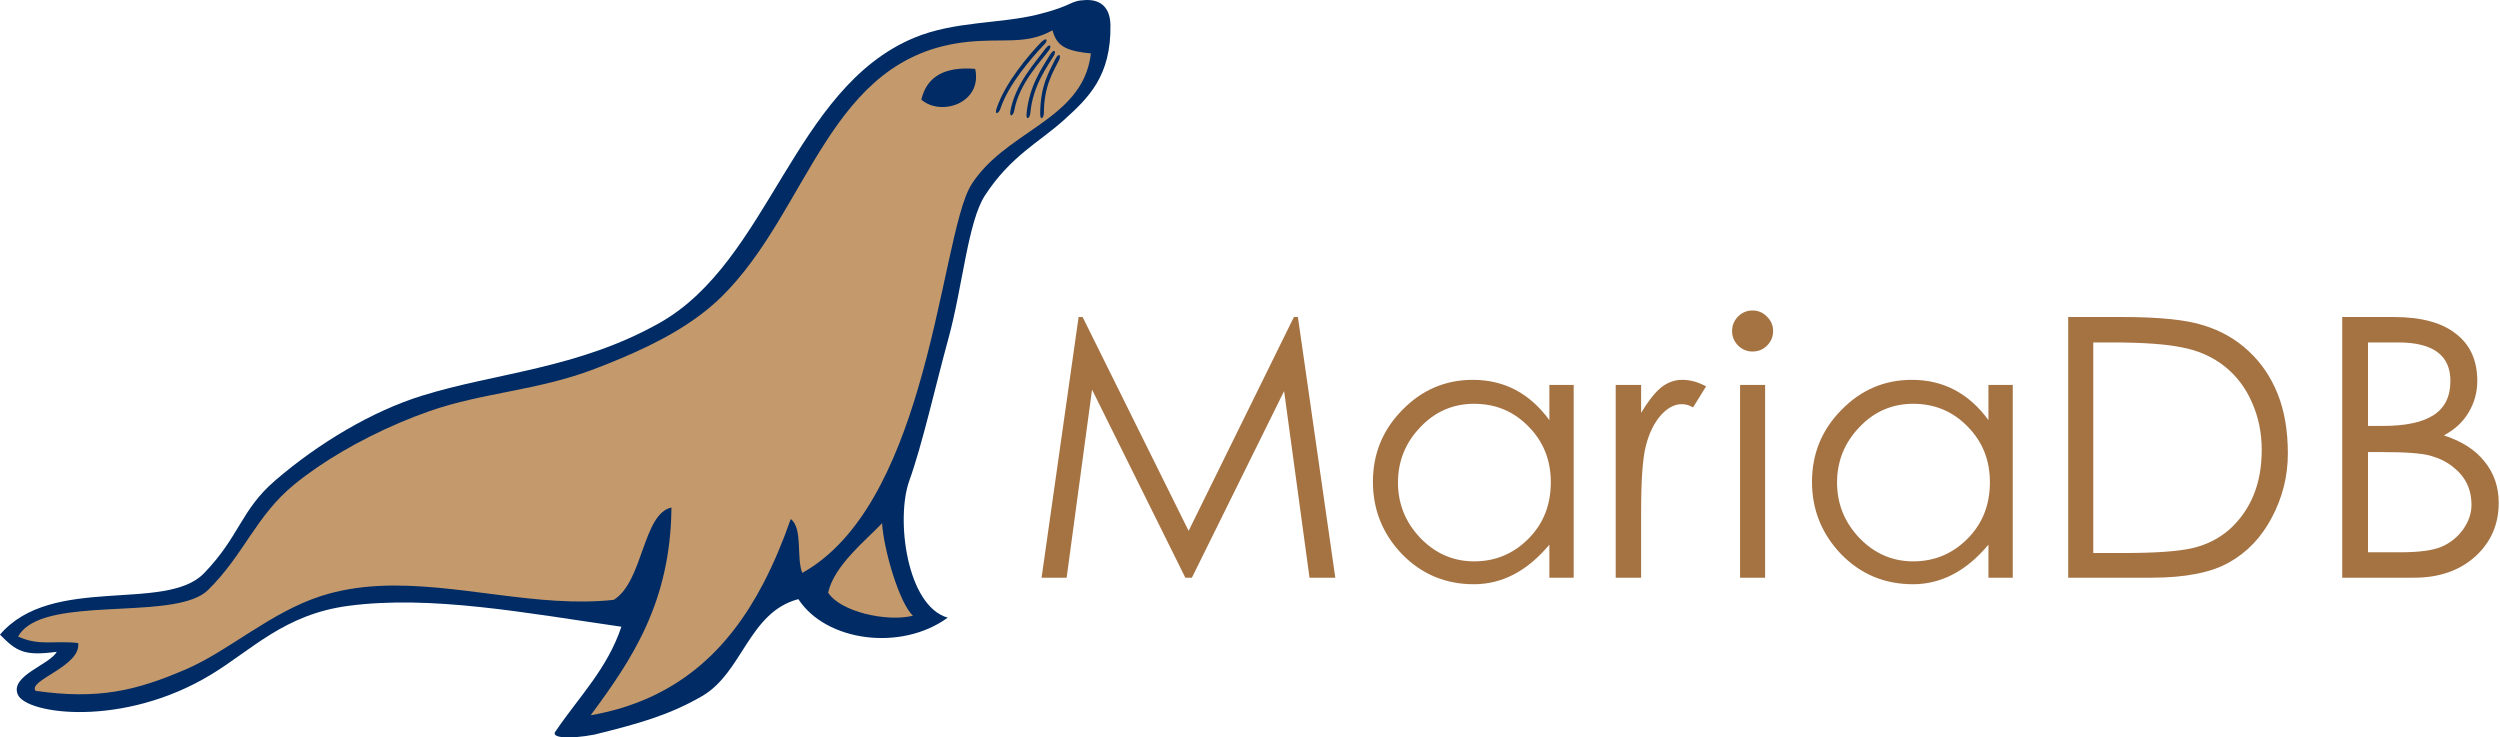
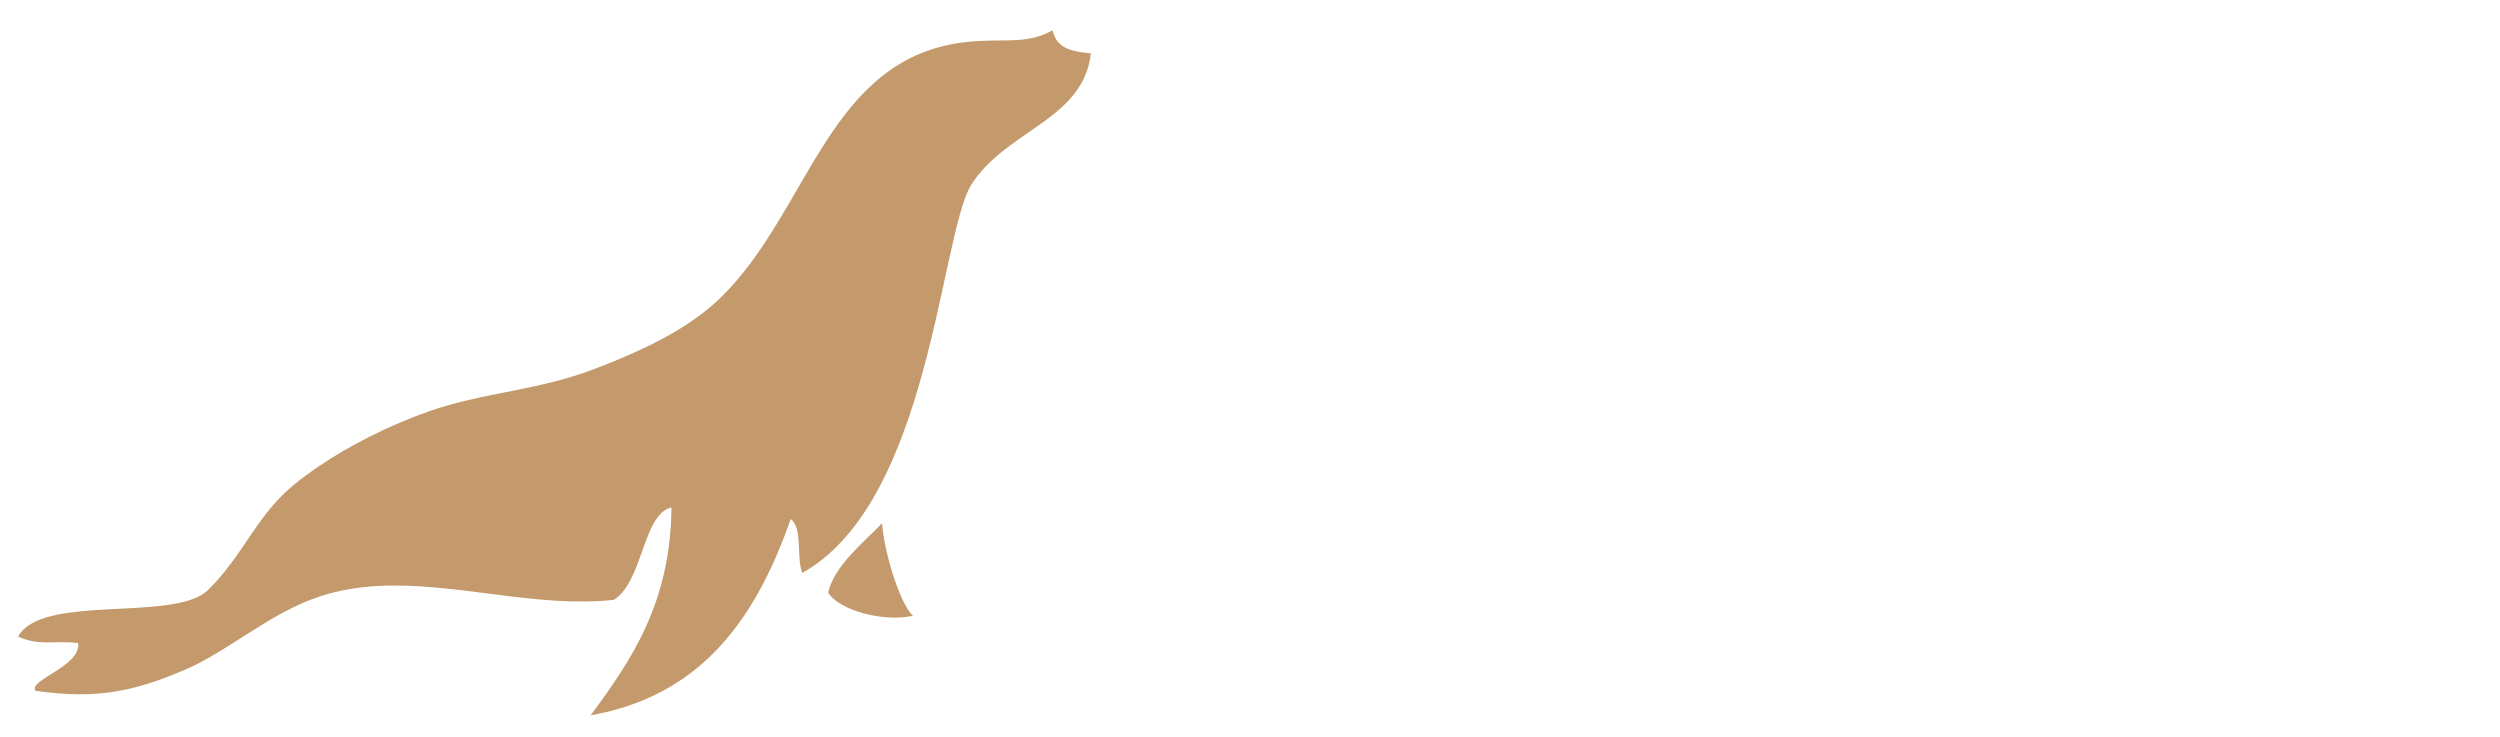
<svg xmlns="http://www.w3.org/2000/svg" width="495" height="146" viewBox="0 0 495 146" fill="none">
-   <path d="M378.544 75.207C384.774 75.207 389.83 77.867 393.712 83.186V76.213H398.528V114.385H393.712V107.843C389.351 113.067 384.367 115.679 378.76 115.679C373.153 115.679 368.408 113.69 364.526 109.712C360.692 105.687 358.775 100.918 358.775 95.407C358.775 89.848 360.716 85.103 364.598 81.173C368.48 77.196 373.129 75.207 378.544 75.207ZM291.607 75.207C297.837 75.207 302.893 77.867 306.775 83.186V76.213H311.591V114.385H306.775V107.843C302.414 113.067 297.43 115.679 291.822 115.679C286.215 115.679 281.471 113.69 277.589 109.712C273.755 105.687 271.838 100.918 271.838 95.407C271.838 89.848 273.779 85.103 277.661 81.173C281.543 77.196 286.191 75.207 291.607 75.207ZM420.217 62.77C427.55 62.77 432.917 63.322 436.32 64.424C439.77 65.478 442.742 67.179 445.234 69.528C447.726 71.828 449.643 74.656 450.985 78.01C452.326 81.365 452.997 85.295 452.997 89.8C452.997 94.257 451.943 98.474 449.834 102.452C447.774 106.381 444.946 109.353 441.352 111.366C437.805 113.378 432.677 114.385 425.968 114.385H409.506V62.77H420.217ZM349.494 76.213V114.385H344.534V76.213H349.494ZM214.356 62.77L235.346 105.111L256.194 62.77H256.984L264.389 114.385H259.285L254.253 77.435L235.994 114.385H234.699L216.225 77.148L211.193 114.385H206.232L213.565 62.77H214.356ZM333.064 75.207C334.646 75.207 336.227 75.638 337.809 76.501L335.221 80.67C334.502 80.239 333.759 80.023 332.992 80.023C331.507 80.023 330.093 80.79 328.751 82.323C327.457 83.857 326.499 85.846 325.876 88.29C325.253 90.686 324.941 95.071 324.941 101.445V114.385H319.909V76.213H324.941V81.748C326.283 79.496 327.577 77.843 328.823 76.788C330.117 75.734 331.531 75.207 333.064 75.207ZM473.969 62.77C479.384 62.77 483.482 63.873 486.262 66.077C489.089 68.234 490.503 71.349 490.503 75.422C490.503 77.675 489.928 79.76 488.778 81.676C487.675 83.546 486.046 85.055 483.889 86.205C487.436 87.356 490.12 89.081 491.941 91.381C493.81 93.681 494.744 96.413 494.744 99.576C494.744 103.841 493.187 107.388 490.072 110.215C486.956 112.995 482.931 114.385 477.995 114.385H463.761V62.77H473.969ZM378.831 79.951C374.614 79.951 371.044 81.509 368.12 84.624C365.197 87.691 363.735 91.333 363.735 95.55C363.735 99.768 365.221 103.434 368.192 106.549C371.164 109.616 374.71 111.15 378.831 111.15C383.001 111.15 386.571 109.664 389.543 106.693C392.514 103.722 394 99.984 394 95.479C394 91.118 392.538 87.451 389.614 84.48C386.691 81.461 383.097 79.951 378.831 79.951ZM291.894 79.951C287.677 79.951 284.107 81.509 281.183 84.624C278.26 87.691 276.798 91.333 276.798 95.55C276.798 99.768 278.284 103.434 281.255 106.549C284.226 109.616 287.773 111.15 291.894 111.15C296.064 111.15 299.634 109.664 302.605 106.693C305.577 103.722 307.062 99.984 307.062 95.479C307.062 91.118 305.601 87.451 302.677 84.48C299.754 81.461 296.16 79.951 291.894 79.951ZM418.132 67.802H414.466V109.497H420.433C426.663 109.497 431.168 109.185 433.948 108.562C436.775 107.939 439.243 106.717 441.352 104.896C443.46 103.027 445.066 100.774 446.168 98.138C447.27 95.503 447.822 92.483 447.822 89.081C447.822 85.678 447.175 82.539 445.881 79.664C444.635 76.788 442.837 74.416 440.489 72.547C438.141 70.678 435.361 69.432 432.15 68.809C428.987 68.138 424.315 67.802 418.132 67.802ZM471.741 89.512H468.865V109.353H475.263C478.953 109.353 481.661 108.993 483.386 108.274C485.159 107.508 486.597 106.357 487.699 104.824C488.802 103.242 489.353 101.637 489.353 100.008C489.353 98.378 489.041 96.94 488.418 95.694C487.795 94.448 486.861 93.346 485.615 92.388C484.416 91.429 482.955 90.71 481.23 90.231C479.552 89.752 476.389 89.512 471.741 89.512ZM474.832 67.802H468.865V84.336H471.812C476.317 84.336 479.672 83.617 481.876 82.18C484.081 80.742 485.183 78.49 485.183 75.422C485.183 70.342 481.733 67.802 474.832 67.802ZM346.978 61.476C348.128 61.476 349.087 61.884 349.854 62.698C350.668 63.465 351.076 64.424 351.076 65.574C351.076 66.676 350.668 67.635 349.854 68.449C349.087 69.216 348.128 69.6 346.978 69.6C345.876 69.6 344.918 69.192 344.103 68.377C343.336 67.563 342.953 66.628 342.953 65.574C342.953 64.472 343.336 63.513 344.103 62.698C344.918 61.884 345.876 61.476 346.978 61.476Z" fill="#A57242" />
-   <path d="M215.047 0.004C211.649 0.112 212.724 1.092 205.381 2.898C197.967 4.723 188.91 4.164 180.926 7.512C157.091 17.508 152.309 51.672 130.641 63.91C114.445 73.059 98.104 73.789 83.413 78.392C73.758 81.42 63.197 87.628 54.45 95.166C47.66 101.02 47.483 106.166 40.388 113.507C32.8 121.36 10.229 113.64 0 125.658C3.295 128.99 4.74 129.923 11.234 129.059C9.889 131.607 1.964 133.755 3.515 137.503C5.148 141.448 24.308 144.122 41.726 133.606C49.837 128.709 56.298 121.65 68.931 119.965C85.279 117.786 104.112 121.363 123.037 124.092C120.231 132.459 114.597 138.023 110.084 144.687C108.686 146.192 112.891 146.361 117.688 145.451C126.316 143.318 132.535 141.6 139.047 137.809C147.047 133.152 148.26 121.211 158.076 118.628C163.545 127.034 178.42 129.02 187.651 122.296C179.551 120.003 177.313 102.763 180.047 95.166C182.636 87.976 185.195 76.473 187.803 66.967C190.603 56.759 191.636 43.892 195.025 38.692C200.123 30.868 205.757 28.181 210.648 23.77C215.539 19.358 220.015 15.064 219.868 4.969C219.821 1.717 218.14 -0.095 215.047 0.004Z" fill="#002B64" />
  <path d="M208.38 6.002C209.197 8.787 210.474 10.064 215.999 10.575C215.192 17.579 210.52 21.41 205.282 25.086C200.672 28.319 195.622 31.431 192.377 36.481C189.052 41.655 186.942 59.36 181.787 76.845C177.331 91.953 170.603 106.891 158.852 113.436C157.624 110.346 159.009 104.644 156.567 102.769C154.987 107.275 153.201 111.574 151.109 115.57C144.214 128.748 134.005 138.616 116.946 141.629C125.04 130.675 132.78 119.364 132.947 100.485C127.251 101.718 127.372 115.174 121.519 118.771C117.766 119.179 113.965 119.177 110.139 118.947C94.427 118.006 78.309 113.283 63.61 117.999C53.602 121.212 45.417 128.789 36.943 132.464C26.982 136.784 19.439 138.561 7.036 136.784C5.461 134.663 16.113 131.925 15.476 127.319C10.622 126.782 7.804 127.959 3.584 126.041C4.05 125.183 4.735 124.468 5.597 123.872C13.33 118.519 35.298 122.608 41.177 116.835C44.806 113.275 47.187 109.548 49.651 105.925C52.042 102.41 54.513 98.992 58.278 95.912C59.668 94.775 61.179 93.651 62.784 92.555C69.199 88.164 77.136 84.181 84.947 81.436C95.587 77.696 106.369 77.388 117.71 73.054C124.716 70.377 132.335 67.069 138.545 62.441C140.02 61.341 141.415 60.168 142.705 58.911C160.438 41.624 163.953 11.131 191.62 8.289C194.965 7.945 197.704 8.057 200.197 7.981C203.071 7.895 205.614 7.561 208.38 6.002ZM174.652 103.599C174.982 108.884 178.05 119.369 180.758 121.917C175.454 123.207 166.317 121.076 163.973 117.334C165.177 111.932 171.445 106.994 174.652 103.599Z" fill="#C49A6C" />
-   <path d="M209.727 11.824C208.685 14.009 206.691 16.826 206.691 22.388C206.683 23.343 205.966 23.997 205.954 22.525C206.008 17.089 207.447 14.739 208.975 11.65C209.686 10.385 210.113 10.907 209.727 11.824ZM208.678 11.001C207.449 13.086 204.49 16.888 204.001 22.43C203.911 23.38 203.138 23.968 203.255 22.5C203.788 17.09 206.153 13.704 207.948 10.761C208.762 9.564 209.145 10.122 208.678 11.001ZM207.722 9.91C206.322 11.884 201.767 16.451 200.815 21.932C200.643 22.87 199.824 23.393 200.065 21.939C201.051 16.593 204.977 12.39 207.013 9.611C207.925 8.485 208.259 9.073 207.722 9.91ZM206.868 8.694L206.408 9.184C204.371 11.367 199.64 16.692 198.064 21.567C197.76 22.471 196.876 22.875 197.32 21.469C199.047 16.314 203.802 10.761 206.208 8.296C207.271 7.31 207.518 7.939 206.868 8.694ZM182.422 19.73C183.478 15.197 187.003 13.132 193.088 13.636C194.557 20.401 186.339 23.13 182.422 19.73Z" fill="#002B64" />
</svg>